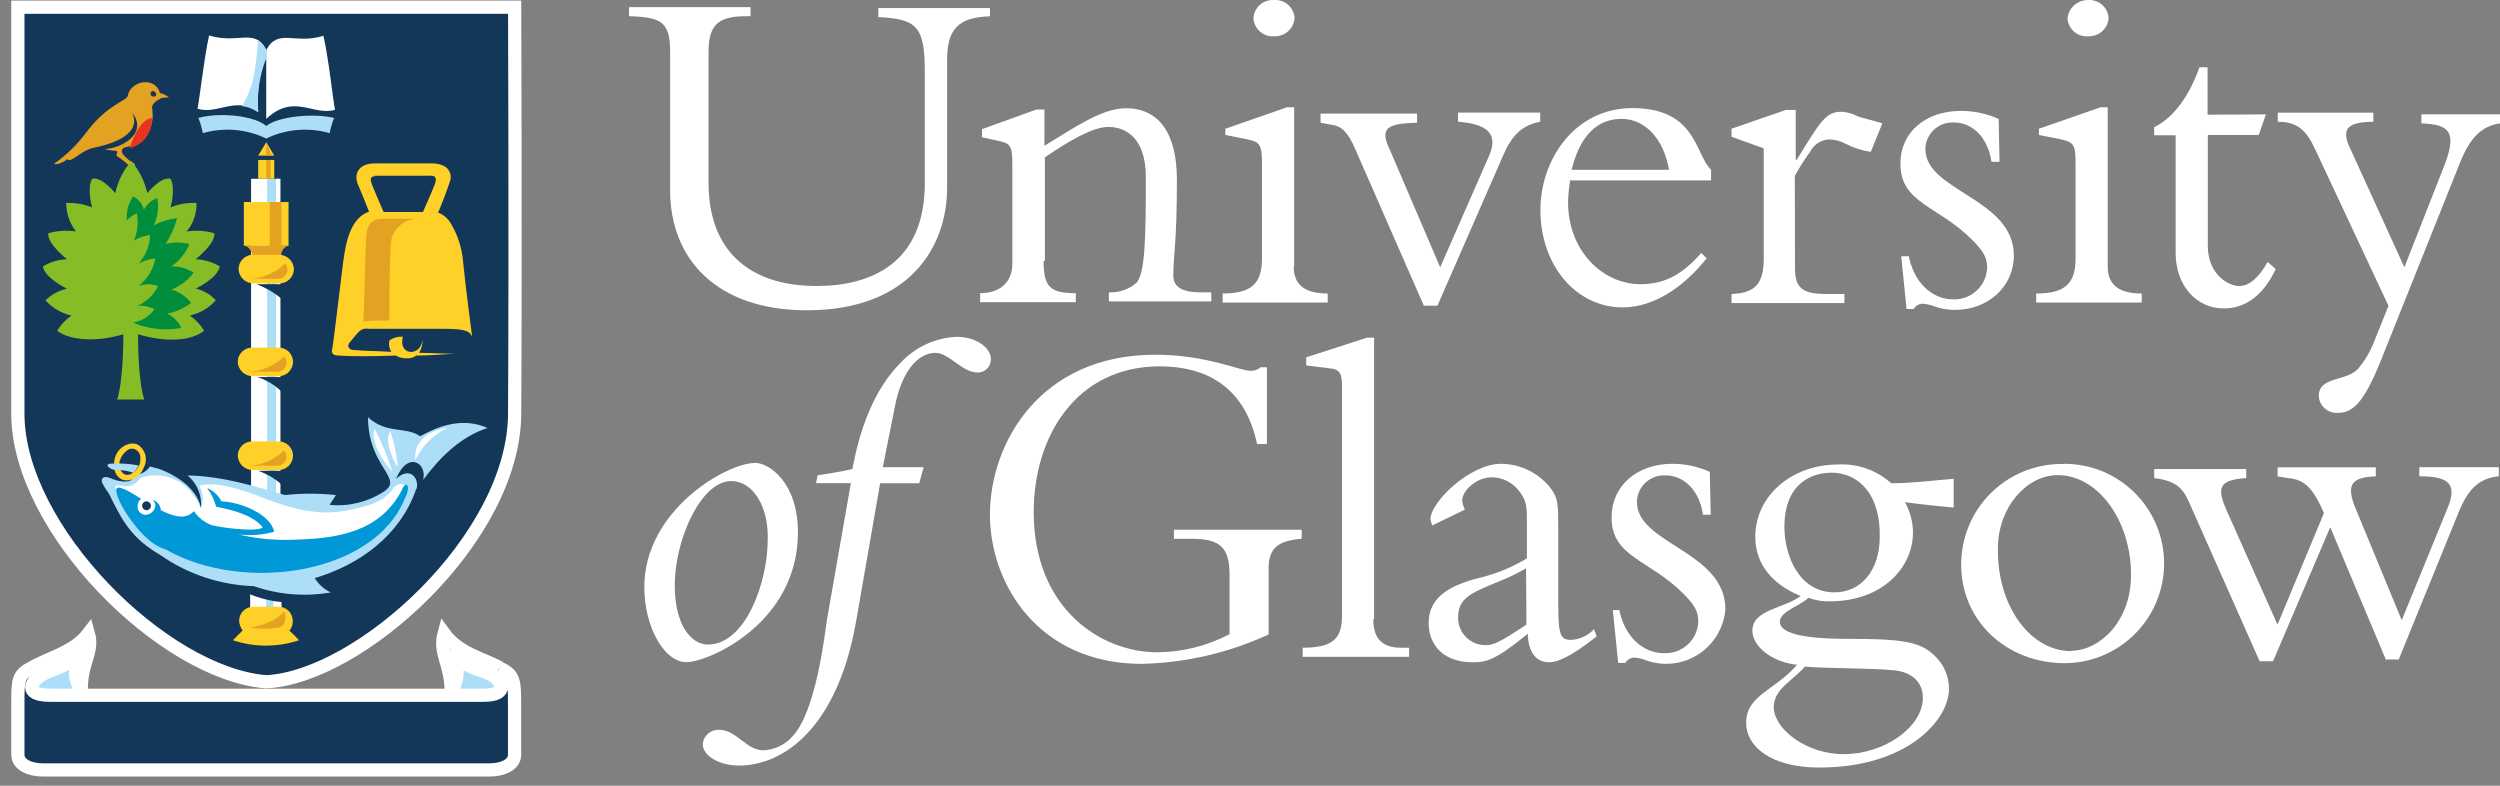
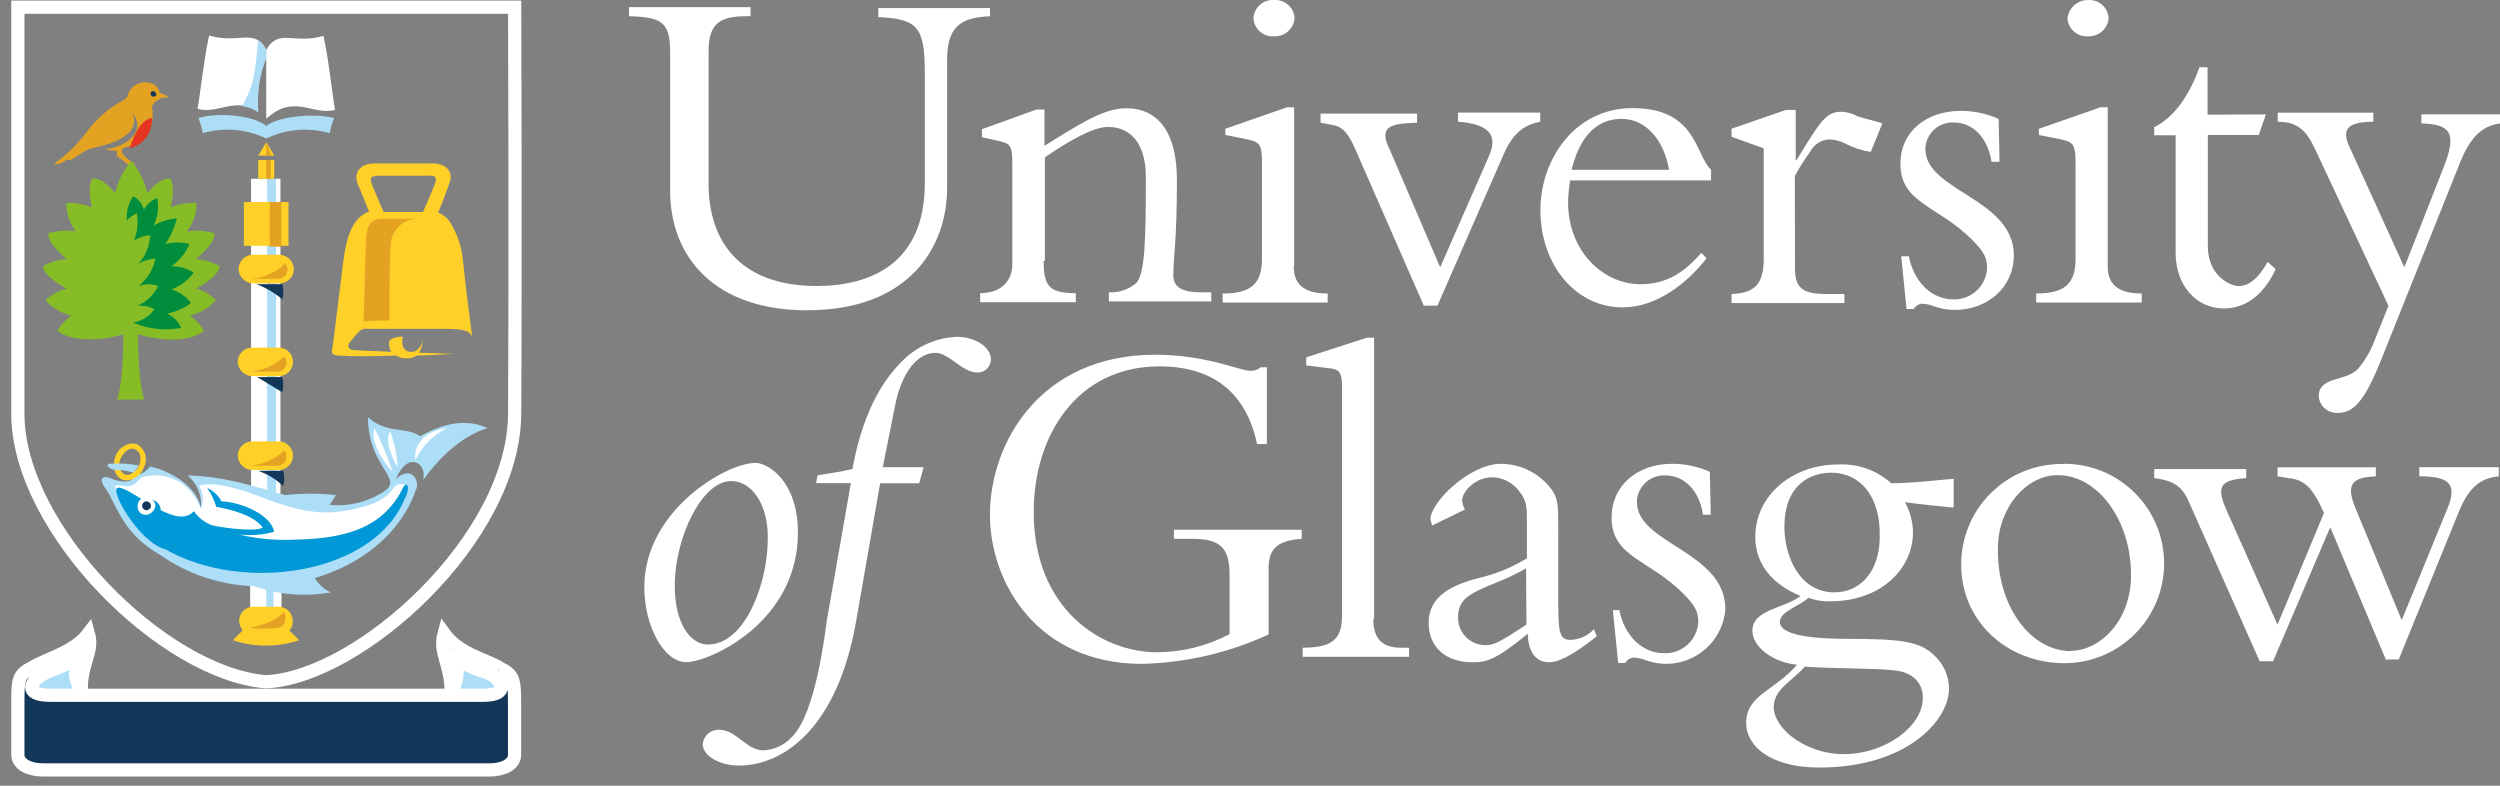
<svg xmlns="http://www.w3.org/2000/svg" width="140" height="44" viewBox="0 0 140 44" fill="none">
  <rect x="0" y="0" width="140" height="44" fill="#808080" stroke="none" />
  <g id="Group 5059">
    <path id="Vector" d="M4.602 36.329C4.8 37.029 4.252 38.359 4.653 39.181C4.303 39.181 2.151 39.582 1.852 39.283C1.552 38.983 0.7 38.43 1.552 37.933C2.354 37.532 4.506 36.684 4.597 36.334" fill="#ADDEF8" />
    <path id="Vector_2" d="M25.266 36.285C25.515 38.538 25.114 38.787 25.165 39.437C25.363 39.487 27.113 39.838 27.702 39.538C28.291 39.239 28.753 38.437 28.453 38.087C27.795 37.51 27.029 37.068 26.2 36.788C25.848 36.696 25.522 36.522 25.251 36.28" fill="#ADDEF8" />
    <path id="Vector_3" d="M2.401 40.081H2.949L3.3 41.131C3.334 41.21 3.351 41.294 3.35 41.38C3.379 41.3 3.396 41.216 3.401 41.131L3.751 40.081H4.299L3.548 41.933H3.147L2.396 40.081" fill="white" />
    <path id="Vector_4" d="M5.103 40.089H4.601V41.941H5.103V40.089Z" fill="white" />
-     <path id="Vector_5" d="M6.104 40.081H6.753L7.403 41.933H6.895L6.794 41.583H6.043L5.941 41.933H5.434L6.083 40.081M6.631 41.233L6.433 40.634C6.406 40.554 6.389 40.47 6.383 40.385C6.35 40.464 6.333 40.549 6.332 40.634L6.134 41.233H6.631Z" fill="white" />
    <path id="Vector_6" d="M8.353 40.081H8.902L9.252 41.131C9.286 41.21 9.303 41.294 9.303 41.38C9.331 41.3 9.348 41.216 9.353 41.131L9.703 40.081H10.252L9.45 41.933H9.049L8.348 40.081" fill="white" />
    <path id="Vector_7" d="M10.557 40.089H11.709V40.485H11.06V40.835H11.658V41.236H11.06V41.535H11.709V41.936H10.557V40.089Z" fill="white" />
    <path id="Vector_8" d="M12.133 40.082H12.732C12.837 40.066 12.944 40.071 13.047 40.097C13.15 40.123 13.246 40.17 13.331 40.235C13.399 40.287 13.453 40.356 13.488 40.435C13.523 40.514 13.537 40.6 13.528 40.686C13.535 40.81 13.498 40.932 13.425 41.032C13.352 41.131 13.247 41.203 13.127 41.234L13.635 41.985H13.036L12.585 41.234V41.985H12.133V40.082ZM12.732 40.981C12.93 40.981 13.031 40.93 13.031 40.732C13.031 40.534 12.93 40.483 12.732 40.483H12.64V40.991L12.732 40.981Z" fill="white" />
    <path id="Vector_9" d="M14.456 40.089H13.954V41.941H14.456V40.089Z" fill="white" />
    <path id="Vector_10" d="M15.312 40.536H14.86V40.089H16.21V40.536H15.809V41.936H15.312V40.536Z" fill="white" />
    <path id="Vector_11" d="M17.01 40.081H17.66L18.309 41.933H17.802L17.7 41.583H17L16.898 41.933H16.391L16.99 40.081M17.538 41.233L17.34 40.634C17.313 40.554 17.296 40.47 17.289 40.385C17.256 40.464 17.239 40.549 17.238 40.634L17.041 41.233H17.538Z" fill="white" />
    <path id="Vector_12" d="M19.114 41.582C19.173 41.587 19.232 41.57 19.278 41.533C19.325 41.496 19.355 41.443 19.362 41.384C19.362 41.232 19.261 41.186 19.063 41.135C18.928 41.135 18.799 41.082 18.704 40.986C18.609 40.891 18.555 40.762 18.555 40.628C18.553 40.55 18.567 40.473 18.595 40.4C18.623 40.328 18.665 40.261 18.719 40.205C18.773 40.149 18.837 40.104 18.908 40.073C18.98 40.042 19.056 40.025 19.134 40.024H19.205C19.398 40.021 19.589 40.074 19.753 40.176L19.601 40.526C19.507 40.434 19.382 40.38 19.251 40.374C19.099 40.374 19.053 40.425 19.053 40.526C19.053 40.628 19.205 40.678 19.352 40.724C19.422 40.724 19.492 40.738 19.556 40.766C19.621 40.794 19.678 40.835 19.726 40.887C19.774 40.938 19.81 40.999 19.833 41.066C19.856 41.132 19.865 41.202 19.86 41.272C19.864 41.353 19.853 41.435 19.826 41.512C19.8 41.589 19.758 41.66 19.704 41.721C19.65 41.782 19.584 41.831 19.511 41.866C19.437 41.902 19.358 41.922 19.276 41.927H19.159C18.921 41.92 18.692 41.832 18.51 41.678L18.758 41.328C18.776 41.406 18.821 41.474 18.886 41.52C18.95 41.566 19.03 41.586 19.109 41.577" fill="white" />
    <path id="Vector_13" d="M20.915 40.081H21.463L21.814 41.131C21.848 41.21 21.865 41.294 21.864 41.38C21.893 41.3 21.91 41.216 21.915 41.131L22.265 40.081H22.793L21.991 41.933H21.59L20.89 40.081" fill="white" />
    <path id="Vector_14" d="M23.67 40.089H23.168V41.941H23.67V40.089Z" fill="white" />
    <path id="Vector_15" d="M24.467 40.536H24.066V40.089H25.365V40.536H24.964V41.936H24.467V40.536Z" fill="white" />
    <path id="Vector_16" d="M26.167 40.081H26.817L27.466 41.933H26.959L26.857 41.583H26.157L26.055 41.933H25.548L26.147 40.081M26.746 41.233L26.548 40.634C26.52 40.554 26.503 40.47 26.497 40.385C26.464 40.464 26.447 40.549 26.446 40.634L26.248 41.233H26.746Z" fill="white" />
    <g id="Group 5058">
      <g id="Group 5057">
        <path id="Vector_17" d="M55.438 0.405V0.913C53.636 0.963 53.038 1.664 53.038 3.364V10.52C53.038 13.824 50.936 17.376 45.181 17.376C40.106 17.376 37.528 14.473 37.528 10.672V2.907C37.528 1.207 37.021 0.958 35.224 0.908V0.4H42.03V0.908H41.781C40.33 0.908 39.68 1.309 39.68 2.856V10.261C39.68 13.864 41.781 16.016 45.734 16.016C48.739 16.016 51.789 14.768 51.789 10.261V4.059C51.789 1.522 51.388 1.055 49.186 0.958V0.451H55.438V0.405Z" fill="white" />
        <path id="Vector_18" d="M58.442 14.614C58.442 16.065 58.792 16.416 60.244 16.416V16.923H54.889V16.416C56.041 16.416 56.691 15.766 56.691 14.766V9.184C56.691 8.169 56.59 8.032 55.889 7.884L54.991 7.686V7.235L58.036 6.134H58.488V8.164C60.289 7.062 61.741 6.062 63.055 6.062C64.857 6.062 65.907 7.412 65.907 10.067C65.907 13.619 65.709 14.269 65.709 15.319C65.659 16.02 66.11 16.37 67.232 16.37H67.831V16.877H62.096V16.37C62.649 16.397 63.192 16.216 63.618 15.862C64.126 15.355 64.167 13.411 64.167 9.909C64.167 7.808 63.116 7.108 62.066 7.108C61.213 7.108 59.914 7.859 58.513 8.808V14.614H58.462H58.442Z" fill="white" />
        <path id="Vector_19" d="M72.447 14.913C72.447 15.862 72.954 16.436 74.35 16.436V16.943H68.468V16.436C70.066 16.436 70.67 15.888 70.67 14.487V9.107C70.67 8.057 70.518 7.955 69.868 7.808L68.62 7.56V7.209L72.071 6.007H72.472V14.913H72.447ZM71.345 0.003C71.488 -0.008 71.631 0.011 71.766 0.056C71.902 0.102 72.027 0.174 72.134 0.269C72.242 0.363 72.329 0.478 72.391 0.607C72.454 0.735 72.49 0.875 72.497 1.018C72.474 1.303 72.341 1.568 72.126 1.758C71.911 1.947 71.631 2.046 71.345 2.033C71.203 2.043 71.06 2.025 70.924 1.979C70.789 1.934 70.664 1.861 70.556 1.767C70.449 1.673 70.362 1.558 70.299 1.429C70.237 1.3 70.201 1.161 70.193 1.018C70.201 0.876 70.237 0.736 70.299 0.608C70.361 0.48 70.448 0.365 70.555 0.271C70.661 0.176 70.786 0.104 70.921 0.058C71.055 0.012 71.198 -0.007 71.34 0.003" fill="white" />
        <path id="Vector_20" d="M79.756 17.168L75.904 8.373C75.503 7.424 75.153 7.124 74.752 7.023L73.95 6.871V6.363H79.355V6.871C77.757 6.921 77.204 7.119 77.833 8.393L80.65 14.97L83.349 8.814C83.857 7.713 83.598 6.962 81.649 6.815V6.307H86.252V6.815C85.237 7.013 84.654 7.566 84.151 8.764L80.497 17.117H79.746L79.756 17.168Z" fill="white" />
        <path id="Vector_21" d="M87.913 10.211C87.856 10.575 87.822 10.943 87.811 11.312C87.811 14.063 89.76 15.915 91.871 15.915C93.221 15.915 94.221 15.367 95.271 14.164L95.571 14.464C94.469 15.864 92.769 17.214 90.866 17.214C88.263 17.214 86.263 14.865 86.263 11.759C86.263 8.957 88.166 6.054 91.414 6.054C95.018 6.054 94.916 8.658 95.82 9.505V10.104H87.913V10.211ZM93.465 9.51C93.165 7.76 92.115 6.658 90.81 6.658C89.912 6.658 88.608 7.059 88.009 9.51H93.465Z" fill="white" />
        <path id="Vector_22" d="M100.52 15.012C100.52 16.114 100.921 16.464 102.271 16.464H103.286V16.971H96.967V16.464C98.317 16.413 98.769 15.865 98.769 14.464V8.308L96.967 7.659V7.207L100.012 6.156H100.56V8.958H100.611C101.961 6.755 102.261 6.258 103.113 6.258C103.428 6.27 103.735 6.355 104.011 6.507C104.26 6.608 104.763 6.704 105.412 6.907L104.763 8.506C104.274 8.433 103.801 8.281 103.362 8.054C103.07 7.897 102.744 7.811 102.413 7.806C102.192 7.822 101.979 7.894 101.795 8.017C101.611 8.14 101.462 8.308 101.362 8.506C101.047 8.936 100.762 9.387 100.51 9.856L100.52 15.012Z" fill="white" />
        <path id="Vector_23" d="M106.874 14.264C107.173 15.862 108.224 16.765 109.376 16.765C109.86 16.782 110.33 16.608 110.686 16.28C111.043 15.953 111.255 15.498 111.279 15.015C111.279 14.466 111.127 14.116 110.427 13.416C108.523 11.513 106.422 11.386 106.422 9.163C106.422 7.412 107.823 6.209 109.823 6.209C110.547 6.21 111.263 6.364 111.924 6.661L111.974 9.062H111.523C111.325 7.712 110.472 6.859 109.422 6.859C109.026 6.838 108.638 6.972 108.339 7.232C108.041 7.493 107.856 7.86 107.823 8.255C107.823 8.289 107.823 8.322 107.823 8.356C107.823 10.706 112.776 11.107 112.776 14.309C112.776 16.06 111.325 17.354 109.472 17.354C109.08 17.355 108.69 17.288 108.32 17.156C108.097 17.068 107.86 17.016 107.62 17.004C107.527 17.015 107.437 17.048 107.359 17.1C107.28 17.152 107.215 17.222 107.168 17.303H106.767L106.468 14.35H106.869L106.874 14.264Z" fill="white" />
        <path id="Vector_24" d="M118.032 14.913C118.032 15.862 118.54 16.436 119.935 16.436V16.943H114.028V16.436C115.627 16.436 116.231 15.888 116.231 14.487V9.107C116.231 8.057 116.078 7.955 115.429 7.808L114.18 7.56V7.209L117.631 6.007H118.032V14.913ZM116.931 0.003C117.074 -0.008 117.217 0.011 117.352 0.056C117.488 0.102 117.613 0.174 117.72 0.269C117.827 0.363 117.915 0.478 117.977 0.607C118.039 0.735 118.075 0.875 118.083 1.018C118.06 1.303 117.927 1.568 117.712 1.758C117.497 1.947 117.217 2.046 116.931 2.033C116.788 2.043 116.645 2.025 116.51 1.979C116.374 1.934 116.249 1.861 116.142 1.767C116.035 1.673 115.947 1.558 115.885 1.429C115.823 1.3 115.787 1.161 115.779 1.018C115.812 0.736 115.947 0.477 116.16 0.289C116.373 0.102 116.647 -0 116.931 0.003Z" fill="white" />
        <path id="Vector_25" d="M126.891 6.407L126.49 7.559H123.638V13.766C123.638 15.415 124.841 16.019 125.389 16.019C125.937 16.019 126.49 15.568 126.987 14.669L127.439 15.07C126.79 16.471 125.79 17.273 124.536 17.273C122.983 17.273 121.836 15.974 121.836 14.172V7.574H120.634V7.123C121.684 6.615 122.582 5.423 123.171 3.768H123.623V6.422L126.891 6.407Z" fill="white" />
        <path id="Vector_26" d="M136.846 9.362C137.647 7.362 137.145 6.961 135.597 6.91V6.403H140.002V6.91C138.901 7.063 138.302 7.809 137.8 9.011L133.298 20.268C132.496 22.217 131.897 23.12 130.948 23.12C130.685 23.143 130.424 23.062 130.219 22.896C130.015 22.729 129.883 22.489 129.852 22.227C129.852 22.227 129.852 22.191 129.852 22.171C129.852 21.07 131.405 21.369 132.055 20.648C132.435 20.193 132.739 19.679 132.953 19.126L133.755 17.126L129.654 8.372C129.147 7.271 128.639 6.819 127.553 6.819V6.311H132.907V6.819C131.309 6.819 131.106 7.327 131.659 8.418L134.643 14.97L136.846 9.362Z" fill="white" />
        <path id="Vector_27" d="M42.283 25.92C43.034 25.92 44.684 26.97 44.684 29.822C44.684 34.897 39.68 37.08 38.431 37.08C37.183 37.08 36.081 35.08 36.081 32.877C36.081 28.574 40.685 25.925 42.288 25.925M40.938 26.94C39.289 26.94 37.787 30.142 37.787 32.791C37.787 35.044 38.736 36.095 39.639 36.095C41.74 36.095 42.994 32.644 42.994 30.193C43.044 28.34 42.141 26.94 40.964 26.94" fill="white" />
        <path id="Vector_28" d="M45.685 27.123L45.787 26.616C46.436 26.514 47.086 26.418 47.736 26.265C48.136 24.063 48.938 21.815 50.435 20.312C51.254 19.433 52.386 18.911 53.587 18.861C54.638 18.861 55.49 19.46 55.49 20.11C55.492 20.206 55.475 20.302 55.44 20.392C55.405 20.482 55.352 20.565 55.285 20.634C55.218 20.704 55.139 20.76 55.05 20.799C54.962 20.838 54.866 20.859 54.77 20.861H54.739C53.886 20.861 53.14 19.759 52.389 19.759C51.339 19.759 50.486 20.911 50.136 22.662L49.436 26.164H51.724L51.476 27.062H49.288L47.938 34.817C46.888 40.77 43.879 42.871 41.382 42.871C40.28 42.871 39.352 42.323 39.352 41.668C39.372 41.446 39.476 41.239 39.643 41.09C39.809 40.942 40.026 40.862 40.25 40.866C41.265 40.866 41.772 42.018 42.752 42.018C43.055 42.005 43.352 41.931 43.626 41.803C43.901 41.674 44.147 41.492 44.35 41.267C45.7 39.917 46.203 35.416 46.299 34.761L47.649 27.057H45.685V27.123Z" fill="white" />
        <path id="Vector_29" d="M71.047 35.527C68.817 36.557 66.399 37.119 63.942 37.176C58.136 37.176 55.437 32.675 55.437 28.823C55.437 24.819 58.238 19.865 64.693 19.865C67.546 19.865 69.449 20.764 69.997 20.764C70.105 20.773 70.214 20.76 70.317 20.726C70.42 20.692 70.515 20.638 70.596 20.566H70.946V24.869H70.398C69.697 21.565 67.444 20.515 64.942 20.515C60.288 20.515 57.888 24.418 57.888 28.671C57.888 34.126 61.689 36.527 64.795 36.527C66.21 36.521 67.603 36.173 68.855 35.512V32.172C68.855 30.65 68.307 30.173 66.754 30.173H65.739V29.665H72.895V30.173C71.545 30.274 71.042 30.721 71.042 31.822V35.527H71.047Z" fill="white" />
        <path id="Vector_30" d="M76.904 34.673C76.904 35.774 77.411 36.272 78.457 36.272H78.908V36.779H72.95V36.272C74.65 36.272 75.153 35.764 75.153 34.47V21.666C75.153 20.915 75.051 20.651 74.351 20.615L73.148 20.463V20.011L76.548 18.91H76.949V34.673H76.899H76.904Z" fill="white" />
        <path id="Vector_31" d="M80.208 29.424C80.157 29.312 80.123 29.195 80.106 29.073C80.106 28.125 82.309 25.973 84.06 25.973C84.603 25.977 85.137 26.105 85.623 26.348C86.109 26.59 86.532 26.941 86.861 27.373C87.262 27.922 87.262 28.272 87.262 29.677V33.23C87.262 35.331 87.262 35.834 87.962 35.834C88.208 35.825 88.449 35.767 88.672 35.664C88.895 35.561 89.095 35.415 89.261 35.235L89.414 35.636C87.962 36.788 87.211 37.087 86.76 37.087C85.658 37.087 85.557 35.884 85.557 35.488C83.704 37.011 83.207 37.087 82.456 37.087C80.903 37.087 80.005 36.189 80.005 34.885C80.005 33.286 81.456 32.682 83.156 32.281C83.983 32.053 84.773 31.711 85.506 31.266V29.18C85.506 28.429 85.506 28.028 85.054 27.48C84.875 27.247 84.644 27.058 84.38 26.927C84.116 26.797 83.826 26.729 83.532 26.729C82.679 26.729 81.882 27.48 81.882 28.028C81.898 28.206 81.95 28.378 82.035 28.536L80.208 29.424ZM85.46 31.824C84.963 32.114 84.444 32.365 83.907 32.575C82.309 33.225 81.654 33.524 81.654 34.575C81.65 34.777 81.686 34.979 81.761 35.167C81.836 35.355 81.947 35.527 82.089 35.671C82.231 35.816 82.4 35.931 82.587 36.009C82.773 36.087 82.974 36.128 83.177 36.128H83.227C83.628 36.128 83.978 35.976 85.481 34.976L85.46 31.824Z" fill="white" />
        <path id="Vector_32" d="M90.664 34.078C90.963 35.676 92.014 36.58 93.201 36.58C93.685 36.596 94.156 36.422 94.512 36.094C94.868 35.767 95.081 35.312 95.104 34.829C95.104 34.281 94.952 33.93 94.252 33.23C92.349 31.327 90.248 31.2 90.248 28.977C90.248 27.226 91.648 25.973 93.648 25.973C94.372 25.973 95.088 26.127 95.749 26.424L95.8 28.825H95.368C95.17 27.475 94.318 26.622 93.267 26.622C92.871 26.601 92.483 26.735 92.185 26.996C91.886 27.256 91.701 27.623 91.669 28.018C91.669 28.052 91.669 28.086 91.669 28.119C91.669 30.469 96.622 30.87 96.622 34.123C96.579 34.633 96.42 35.125 96.156 35.563C95.892 36.001 95.531 36.372 95.1 36.648C94.67 36.924 94.182 37.097 93.674 37.154C93.166 37.21 92.652 37.149 92.171 36.975C91.947 36.887 91.711 36.835 91.471 36.823C91.377 36.834 91.288 36.867 91.209 36.919C91.131 36.971 91.066 37.041 91.019 37.123H90.618L90.319 34.169H90.669V34.067L90.664 34.078Z" fill="white" />
        <path id="Vector_33" d="M109.33 28.421C108.929 28.371 107.68 28.269 106.675 28.122C106.968 28.641 107.124 29.226 107.127 29.822C107.127 31.771 105.427 33.674 102.473 33.674C102.063 33.686 101.655 33.619 101.27 33.476C100.819 33.928 99.672 34.227 99.672 34.826C99.672 35.425 100.824 35.775 103.488 35.775C106.493 35.775 107.548 35.927 108.34 36.724C108.595 36.96 108.798 37.247 108.936 37.566C109.074 37.885 109.144 38.229 109.142 38.577C109.142 40.327 106.792 42.982 101.885 42.982C99.134 42.982 97.784 41.779 97.784 40.48C97.784 38.927 99.383 38.678 100.636 37.227C99.185 37.074 98.134 36.176 98.134 35.323C98.134 34.121 99.936 34.075 100.834 33.375C99.235 32.725 98.296 31.573 98.296 30.071C98.296 27.767 100.327 26.011 102.95 26.011C103.488 25.983 104.025 26.062 104.532 26.242C105.038 26.422 105.505 26.701 105.904 27.061C107.107 27.061 108.208 26.909 109.406 26.812V28.411H109.355L109.33 28.421ZM103.275 42.23C105.528 42.23 107.68 40.708 107.68 39.079C107.68 38.064 106.878 37.556 105.879 37.526C105.178 37.424 101.819 37.424 101.078 37.328C100.327 38.181 99.327 38.576 99.327 39.632C99.377 40.835 101.128 42.236 103.28 42.236M102.529 26.473C101.514 26.473 99.926 27.021 99.926 29.517C99.926 31.07 100.727 33.172 102.727 33.172C104.28 33.172 105.265 31.872 105.265 30.071C105.315 27.767 104.163 26.467 102.514 26.467" fill="white" />
        <path id="Vector_34" d="M115.582 25.973C117.063 25.966 118.486 26.548 119.537 27.59C120.589 28.632 121.184 30.049 121.19 31.53C121.197 33.011 120.615 34.433 119.573 35.485C118.531 36.536 117.114 37.131 115.633 37.138C112.329 37.138 109.827 34.737 109.827 31.637C109.823 30.899 109.963 30.167 110.241 29.484C110.519 28.8 110.929 28.178 111.448 27.654C111.966 27.128 112.583 26.711 113.263 26.424C113.942 26.137 114.672 25.988 115.41 25.983H115.582M115.983 36.443C117.536 36.443 119.338 34.844 119.338 32.19C119.338 29.145 117.486 26.607 115.237 26.607C113.486 26.607 111.883 28.409 111.883 30.708C111.832 33.91 113.684 36.463 115.983 36.463" fill="white" />
        <path id="Vector_35" d="M133.645 37.03L130.493 29.524L127.291 37.03H126.54L122.586 28.123C122.236 27.322 121.835 26.921 120.637 26.774V26.266H125.789V26.774C124.236 26.875 124.139 27.322 124.687 28.575L127.54 34.98L130.143 28.727C129.544 27.378 129.092 26.875 128.194 26.779L127.545 26.677V26.17H133.046V26.677C131.747 26.728 131.346 27.078 131.894 28.428L134.497 34.731L137.035 28.524C137.634 27.124 137.187 26.672 135.482 26.672V26.165H139.933V26.672C138.918 26.774 138.283 27.271 137.73 28.575L134.33 36.929H133.63L133.645 37.03Z" fill="white" />
      </g>
-       <path id="Vector_36" d="M1 0.402H28.821C28.821 0.402 28.872 13.561 28.821 23.117C28.821 30.172 20.118 37.926 14.911 38.18C9.156 37.729 1 29.624 1 23.168V0.402Z" fill="#133759" />
      <path id="Vector_37" d="M1 0.402H28.821C28.821 0.402 28.872 13.561 28.821 23.118C28.821 30.172 20.118 37.926 14.911 38.18C9.156 37.729 1 29.624 1 23.168V0.402Z" stroke="white" stroke-width="0.74" />
      <path id="Vector_38" d="M15.603 10.012H14.705V34.479H15.603V10.012Z" fill="#ADDEF8" />
      <path id="Vector_39" d="M20.564 18.414H24.919C26.218 18.414 26.319 18.611 26.441 18.865C26.39 18.414 26.091 16.262 25.934 14.663C25.871 13.862 25.613 13.088 25.183 12.41C25.022 12.179 24.796 12.002 24.533 11.902C24.584 11.801 24.934 10.953 25.183 10.202C25.253 10.042 25.261 9.861 25.206 9.695C25.151 9.529 25.036 9.39 24.883 9.304C24.635 9.181 24.358 9.128 24.081 9.152H20.965C20.163 9.152 19.813 9.659 20.016 10.253C20.214 10.705 20.524 11.501 20.666 11.852C19.651 12.202 19.367 13.501 19.214 14.704C18.966 16.653 18.666 19.271 18.616 19.459C18.565 19.647 18.514 19.911 18.966 19.911C19.717 19.962 20.666 19.962 22.168 19.911C22.348 20.02 22.557 20.073 22.767 20.063C22.962 20.081 23.157 20.026 23.315 19.911C23.914 19.911 24.665 19.86 25.467 19.809C24.767 19.809 24.066 19.759 23.467 19.759C23.604 19.532 23.673 19.272 23.665 19.007C23.564 20.022 22.265 19.906 22.564 18.855C22.299 18.837 22.035 18.906 21.813 19.053C21.784 19.162 21.777 19.277 21.795 19.389C21.812 19.5 21.853 19.607 21.914 19.703C21.062 19.652 20.361 19.652 19.813 19.601C19.565 19.601 19.412 19.403 19.565 19.2C20.113 18.551 20.163 18.398 20.58 18.398M20.98 9.842H23.883C24.132 9.842 24.584 9.74 24.335 10.349C24.137 10.857 23.828 11.552 23.686 11.872H21.483C21.331 11.522 21.133 11.07 20.884 10.471C20.732 10.121 20.686 9.872 20.986 9.872" fill="#FFD028" />
      <path id="Vector_40" d="M14.908 34.375C14.914 34.436 14.908 34.497 14.89 34.555C14.873 34.614 14.844 34.668 14.805 34.715C14.767 34.763 14.719 34.802 14.665 34.83C14.611 34.859 14.552 34.877 14.491 34.883H14.461C14.336 34.869 14.221 34.809 14.138 34.715C14.054 34.622 14.008 34.5 14.009 34.375V31.924C14.003 31.863 14.009 31.802 14.026 31.743C14.044 31.685 14.073 31.63 14.111 31.583C14.15 31.536 14.198 31.497 14.252 31.468C14.306 31.44 14.365 31.422 14.425 31.416H14.456C14.581 31.43 14.696 31.489 14.779 31.583C14.863 31.677 14.908 31.798 14.908 31.924V34.375Z" fill="white" />
      <path id="Vector_41" d="M8.956 5.51C9.122 5.467 9.293 5.45 9.463 5.459C9.318 5.335 9.143 5.249 8.956 5.21C8.707 4.261 7.307 4.51 7.154 5.363C7.104 5.662 6.002 5.814 4.754 7.514C4.289 8.128 3.733 8.668 3.104 9.113C2.856 9.265 3.455 9.214 3.754 8.915C4.003 9.164 4.505 8.408 5.307 8.265C5.505 8.215 8.058 7.758 7.408 6.317C8.306 7.469 6.809 8.316 5.855 8.347C6.067 8.405 6.285 8.439 6.505 8.448C6.657 8.499 6.454 8.646 6.555 8.748C6.846 8.933 7.115 9.151 7.357 9.397C7.357 9.397 7.657 9.296 7.51 9.149C7.255 9.016 7.034 8.829 6.86 8.6C6.839 8.569 6.827 8.532 6.823 8.495C6.82 8.457 6.826 8.419 6.842 8.384C6.857 8.35 6.88 8.319 6.91 8.296C6.94 8.272 6.975 8.257 7.012 8.25C7.482 8.18 7.905 7.927 8.19 7.548C8.475 7.168 8.599 6.691 8.535 6.22C8.535 6.186 8.535 6.154 8.535 6.124C8.433 5.972 8.636 5.672 8.986 5.525" fill="#E3A222" />
      <path id="Vector_42" d="M8.756 5.257C8.76 5.293 8.751 5.328 8.729 5.357C8.707 5.385 8.675 5.404 8.639 5.409H8.583C8.544 5.407 8.506 5.39 8.478 5.362C8.45 5.334 8.434 5.297 8.431 5.257C8.427 5.221 8.437 5.185 8.458 5.157C8.48 5.129 8.512 5.11 8.548 5.105H8.583C8.623 5.107 8.66 5.124 8.688 5.152C8.716 5.18 8.733 5.217 8.736 5.257" fill="#133759" />
      <path id="Vector_43" d="M15.765 31.326H15.313V34.777H15.765V31.326Z" fill="white" />
      <path id="Vector_44" d="M16.196 35.326C16.264 35.252 16.316 35.166 16.35 35.072C16.384 34.978 16.399 34.878 16.394 34.778C16.395 34.674 16.376 34.571 16.337 34.474C16.299 34.377 16.242 34.289 16.169 34.215C16.097 34.141 16.01 34.081 15.915 34.04C15.819 33.999 15.716 33.977 15.612 33.976H14.191C14.087 33.975 13.984 33.994 13.888 34.032C13.791 34.071 13.703 34.128 13.629 34.201C13.554 34.273 13.495 34.36 13.454 34.455C13.413 34.551 13.391 34.654 13.389 34.758C13.402 34.955 13.471 35.145 13.587 35.306L13.039 35.854C14.242 36.255 15.542 36.255 16.744 35.854C16.574 35.659 16.391 35.476 16.196 35.306" fill="#FFD028" />
      <path id="Vector_45" d="M14.909 7.056C14.31 6.508 12.372 6.254 11.108 6.605C11.221 6.879 11.304 7.165 11.357 7.457C12.538 7.117 13.802 7.224 14.909 7.757C16.017 7.224 17.281 7.117 18.462 7.457C18.515 7.165 18.598 6.879 18.711 6.605C17.462 6.305 15.508 6.554 14.909 7.056Z" fill="#ADDEF8" />
      <path id="Vector_46" d="M15.705 10.012H15.456V28.977H15.705V10.012Z" fill="white" />
      <path id="Vector_47" d="M14.958 10.012H14.06V27.622H14.958V10.012Z" fill="white" />
      <path id="Vector_48" d="M15.809 16.768C15.885 16.488 15.885 16.194 15.809 15.915H14.358C14.889 16.11 15.381 16.398 15.809 16.768Z" fill="#133759" />
-       <path id="Vector_49" d="M12.709 32.429C13.216 32.479 15.86 32.627 15.86 32.627L16.312 33.728C16.261 33.779 13.962 33.728 12.709 32.429Z" fill="#133759" />
      <path id="Vector_50" d="M23.512 24.42C22.71 23.872 21.659 24.319 20.609 23.37C20.609 26.171 22.639 26.77 21.507 27.521C20.608 28.112 19.533 28.377 18.462 28.272C18.564 28.12 18.711 27.871 18.812 27.724C17.864 27.619 16.908 27.619 15.96 27.724C14.361 27.272 12.605 26.674 10.504 26.623C10.765 26.84 10.97 27.118 11.101 27.432C11.231 27.745 11.284 28.086 11.255 28.424C10.956 27.176 9.606 26.521 8.951 26.273L8.403 26.12C8.247 26.343 8.017 26.504 7.754 26.572C7.723 26.558 7.691 26.549 7.657 26.547C7.623 26.546 7.59 26.55 7.558 26.562C7.527 26.573 7.498 26.591 7.473 26.613C7.448 26.636 7.428 26.663 7.414 26.694V26.719V26.821C7.216 27.069 6.612 26.973 6.165 26.77C5.617 26.572 5.658 26.968 5.764 27.12C5.917 27.419 6.114 27.628 6.165 27.77C6.866 29.221 7.414 30.17 8.967 31.074C10.51 32.155 12.335 32.763 14.219 32.825C15.6 33.307 17.082 33.428 18.523 33.175C18.15 33.003 17.837 32.724 17.625 32.373C20.162 31.622 22.38 29.972 23.278 27.47C23.276 27.45 23.279 27.43 23.288 27.412C23.297 27.394 23.311 27.379 23.329 27.369C23.481 26.821 22.979 26.07 22.177 26.821C22.826 25.222 23.928 25.922 23.699 26.871C24.552 25.719 25.73 24.471 27.303 23.968C25.851 23.319 24.451 23.918 23.552 24.42" fill="#ADDEF8" />
-       <path id="Vector_51" d="M15.807 21.969C15.883 21.69 15.883 21.395 15.807 21.116H14.407C14.937 21.281 15.418 21.574 15.807 21.969Z" fill="#133759" />
+       <path id="Vector_51" d="M15.807 21.969C15.883 21.69 15.883 21.395 15.807 21.116H14.407Z" fill="#133759" />
      <path id="Vector_52" d="M16.409 20.266C16.407 20.479 16.322 20.683 16.17 20.833C16.019 20.983 15.815 21.067 15.602 21.067H14.165C13.947 21.072 13.735 20.99 13.576 20.84C13.416 20.691 13.322 20.484 13.313 20.266C13.314 20.053 13.4 19.849 13.551 19.698C13.702 19.548 13.906 19.464 14.12 19.464H15.561C15.774 19.453 15.983 19.527 16.142 19.669C16.301 19.812 16.397 20.012 16.409 20.225C16.409 20.225 16.409 20.25 16.409 20.266Z" fill="#FFD028" />
      <path id="Vector_53" d="M15.56 20.813H14.007C14.722 20.762 15.396 20.46 15.91 19.961C15.976 20.032 16.02 20.12 16.038 20.216C16.055 20.311 16.045 20.41 16.008 20.499C15.971 20.589 15.909 20.666 15.83 20.722C15.75 20.777 15.657 20.809 15.56 20.813Z" fill="#E3A222" />
      <path id="Vector_54" d="M15.861 27.219C15.936 26.94 15.936 26.645 15.861 26.366H14.46C14.982 26.547 15.46 26.838 15.861 27.219Z" fill="#133759" />
      <path id="Vector_55" d="M16.409 25.52C16.407 25.733 16.322 25.937 16.17 26.087C16.019 26.237 15.815 26.322 15.602 26.322H14.165C13.947 26.326 13.735 26.244 13.576 26.094C13.416 25.945 13.322 25.738 13.313 25.52C13.314 25.307 13.4 25.103 13.551 24.953C13.702 24.802 13.906 24.718 14.12 24.718H15.561C15.774 24.707 15.983 24.781 16.142 24.924C16.301 25.066 16.397 25.266 16.409 25.479C16.409 25.479 16.409 25.505 16.409 25.52Z" fill="#FFD028" />
      <path id="Vector_56" d="M15.56 26.076H14.007C14.722 26.024 15.396 25.723 15.91 25.223C15.976 25.294 16.02 25.383 16.038 25.478C16.055 25.573 16.045 25.672 16.008 25.762C15.971 25.851 15.909 25.928 15.83 25.984C15.75 26.04 15.657 26.072 15.56 26.076Z" fill="#E3A222" />
      <path id="Vector_57" d="M16.158 11.314H13.656V13.765H16.158V11.314Z" fill="#FFD028" />
-       <path id="Vector_58" d="M16.16 13.759C16.03 13.791 15.917 13.87 15.843 13.981C15.769 14.092 15.739 14.226 15.759 14.358H14.11C14.119 14.228 14.084 14.099 14.011 13.99C13.939 13.882 13.832 13.801 13.709 13.759H16.16Z" fill="#E3A222" />
      <path id="Vector_59" d="M15.759 11.314H15.109V13.816H15.759V11.314Z" fill="#E3A222" />
      <path id="Vector_60" d="M7.058 24.919C6.919 24.98 6.794 25.07 6.691 25.182C6.588 25.293 6.509 25.425 6.46 25.569C6.36 25.86 6.36 26.176 6.46 26.467C6.538 26.646 6.681 26.79 6.861 26.868C7.06 26.926 7.273 26.908 7.459 26.817C7.598 26.756 7.723 26.667 7.826 26.555C7.929 26.443 8.008 26.311 8.058 26.168C8.177 25.942 8.201 25.679 8.126 25.435C8.051 25.192 7.882 24.988 7.657 24.869C7.458 24.811 7.245 24.829 7.058 24.919ZM7.008 26.569C6.95 26.548 6.898 26.515 6.855 26.472C6.812 26.429 6.779 26.377 6.759 26.32C6.71 26.219 6.684 26.108 6.684 25.995C6.684 25.883 6.71 25.771 6.759 25.67C6.852 25.458 7.01 25.28 7.211 25.163C7.266 25.138 7.325 25.125 7.386 25.125C7.446 25.125 7.506 25.138 7.561 25.163C7.657 25.206 7.738 25.278 7.792 25.369C7.845 25.46 7.869 25.565 7.86 25.67C7.868 25.789 7.851 25.909 7.81 26.02C7.717 26.233 7.558 26.411 7.358 26.528C7.306 26.56 7.248 26.581 7.188 26.59C7.128 26.599 7.066 26.595 7.008 26.579" fill="#FFD028" />
      <path id="Vector_61" d="M7.456 26.468C7.166 26.371 6.863 26.32 6.557 26.316C6.452 26.326 6.346 26.309 6.25 26.265C6.154 26.221 6.071 26.153 6.009 26.067C6.028 26.032 6.057 26.003 6.092 25.985C6.128 25.967 6.168 25.96 6.207 25.965C6.727 25.933 7.249 25.968 7.76 26.067C7.681 26.215 7.58 26.35 7.461 26.468" fill="#ADDEF8" />
      <path id="Vector_62" d="M8.507 6.603C8.532 6.988 8.421 7.37 8.193 7.681C7.964 7.992 7.633 8.212 7.259 8.303C7.36 8.004 7.766 6.704 8.507 6.603Z" fill="#E63421" />
      <path id="Vector_63" d="M16.459 15.068C16.457 15.281 16.372 15.485 16.22 15.635C16.069 15.785 15.865 15.87 15.652 15.87H14.21C13.992 15.874 13.78 15.792 13.621 15.642C13.461 15.492 13.367 15.286 13.358 15.068C13.359 14.855 13.445 14.651 13.596 14.501C13.747 14.35 13.951 14.266 14.165 14.266H15.606C15.825 14.262 16.036 14.343 16.196 14.493C16.355 14.643 16.449 14.849 16.459 15.068Z" fill="#FFD028" />
      <path id="Vector_64" d="M15.613 15.612H14.06C14.775 15.561 15.449 15.259 15.963 14.76C16.029 14.831 16.073 14.919 16.091 15.015C16.108 15.11 16.098 15.208 16.061 15.298C16.024 15.388 15.962 15.465 15.883 15.521C15.803 15.576 15.71 15.608 15.613 15.612Z" fill="#E3A222" />
      <path id="Vector_65" d="M10.052 26.974C10.6 27.347 11.02 27.878 11.255 28.497C11.335 28.286 11.368 28.06 11.35 27.836C11.333 27.611 11.266 27.393 11.154 27.198C11.955 26.949 13.407 27.35 14.655 27.847C16.558 28.598 17.959 28.862 19.36 28.598C20.761 28.334 21.562 28.05 22.014 27.35C22.263 26.949 22.963 27.05 22.765 27.598C22.567 28.146 21.664 29.801 20.015 30.253C17.235 31.104 14.274 31.172 11.458 30.451C10.357 30.151 7.804 29.502 6.754 28.146C6.617 27.876 6.517 27.59 6.454 27.294C6.454 27.192 6.505 27.142 6.754 27.192C7.454 27.345 7.606 27.04 7.906 26.741C8.262 26.63 8.637 26.594 9.008 26.637C9.378 26.68 9.736 26.8 10.057 26.989" fill="white" />
      <path id="Vector_66" d="M22.515 27.425C21.267 29.826 18.861 30.176 16.309 30.227C15.315 30.259 14.322 30.158 13.355 29.927C14.025 30.012 14.705 29.96 15.354 29.775C15.157 28.826 13.553 28.126 12.401 28.075C12.225 27.742 11.943 27.477 11.599 27.324C11.83 27.641 12.002 27.997 12.107 28.375C13.056 28.573 14.136 28.826 14.71 29.527C14.512 29.775 12.858 29.628 11.909 29.425C11.48 29.28 11.111 28.999 10.858 28.623C10.406 29.131 9.706 28.923 9.006 28.573C8.999 28.424 8.94 28.283 8.84 28.174C8.74 28.064 8.605 27.994 8.458 27.974C8.534 28.074 8.57 28.198 8.559 28.324C7.757 27.872 6.96 27.273 6.61 27.309C6.062 27.36 7.813 30.41 9.264 30.76C13.619 33.262 20.973 32.16 22.673 27.908C23.023 27.258 22.774 26.857 22.52 27.4" fill="#0098D6" />
      <path id="Vector_67" d="M8.704 28.271C8.699 28.4 8.652 28.523 8.571 28.622C8.489 28.721 8.377 28.79 8.252 28.819C8.185 28.834 8.116 28.833 8.049 28.817C7.983 28.801 7.921 28.77 7.868 28.727C7.815 28.683 7.773 28.628 7.745 28.566C7.716 28.504 7.702 28.436 7.704 28.368C7.699 28.237 7.742 28.108 7.825 28.007C7.908 27.906 8.026 27.839 8.155 27.82C8.284 27.824 8.407 27.871 8.506 27.952C8.605 28.034 8.675 28.146 8.704 28.271Z" fill="white" />
      <path id="Vector_68" d="M8.454 28.321C8.454 28.37 8.439 28.419 8.412 28.459C8.385 28.5 8.346 28.532 8.3 28.551C8.255 28.57 8.205 28.575 8.157 28.565C8.108 28.556 8.064 28.532 8.029 28.497C7.995 28.462 7.971 28.418 7.961 28.37C7.952 28.322 7.957 28.272 7.975 28.226C7.994 28.181 8.026 28.142 8.067 28.115C8.108 28.087 8.156 28.073 8.205 28.073C8.27 28.077 8.33 28.105 8.376 28.151C8.421 28.196 8.449 28.257 8.454 28.321Z" fill="#133759" />
      <path id="Vector_69" d="M20.963 23.974C20.663 25.024 21.978 26.425 21.978 26.425C21.709 25.581 21.37 24.761 20.963 23.974Z" fill="white" />
      <path id="Vector_70" d="M21.863 24.17C21.411 24.769 22.264 26.169 22.264 26.169C22.224 25.488 22.089 24.814 21.863 24.17Z" fill="white" />
      <path id="Vector_71" d="M23.262 25.767C23.631 24.973 24.269 24.335 25.063 23.966C23.51 24.164 23.16 25.169 23.262 25.767Z" fill="white" />
      <path id="Vector_72" d="M14.911 2.788C14.262 1.539 13.358 2.488 11.709 1.986C11.409 3.336 11.161 5.69 11.059 6.086C12.161 6.436 13.16 5.386 14.46 6.239C14.379 5.172 14.515 4.1 14.861 3.087C14.86 2.985 14.877 2.884 14.911 2.788Z" fill="white" />
      <path id="Vector_73" d="M14.912 2.791C14.789 2.587 14.637 2.402 14.46 2.243C14.262 4.273 14.211 4.745 13.562 5.948C13.886 5.984 14.196 6.105 14.46 6.298C14.376 5.262 14.53 4.22 14.912 3.253V2.791Z" fill="#ADDEF8" />
      <path id="Vector_74" d="M18.111 2.003C16.513 2.511 15.574 1.551 14.909 2.805V6.657C16.462 5.205 17.512 6.505 18.761 6.149C18.659 5.698 18.411 3.297 18.111 1.998" fill="white" />
      <path id="Vector_75" d="M15.358 8.959H14.46V10.009H15.358V8.959Z" fill="#FFD028" />
      <path id="Vector_76" d="M14.912 7.962L15.358 8.714H14.46L14.912 7.962Z" fill="#FFD028" />
      <path id="Vector_77" d="M10.957 16.166C10.957 16.166 12.205 15.568 12.307 14.918C11.898 14.673 11.434 14.535 10.957 14.517C10.957 14.517 12.058 13.664 12.007 13.066C11.504 12.916 10.973 12.881 10.454 12.964C10.828 12.517 11.023 11.948 11.003 11.365C10.506 11.339 10.01 11.424 9.551 11.614C9.551 11.614 9.851 10.564 9.551 10.015C9.003 9.863 8.252 10.817 8.252 10.817C8.102 10.153 7.794 9.535 7.354 9.016C6.906 9.53 6.596 10.15 6.455 10.817C6.455 10.817 5.704 9.868 5.156 10.015C4.857 10.564 5.156 11.614 5.156 11.614C4.695 11.431 4.201 11.346 3.705 11.365C3.709 11.944 3.901 12.505 4.253 12.964C3.734 12.881 3.203 12.916 2.7 13.066C2.649 13.664 3.75 14.517 3.75 14.517C3.274 14.535 2.809 14.673 2.4 14.918C2.502 15.568 3.75 16.166 3.75 16.166C3.297 16.267 2.88 16.492 2.548 16.816C2.927 17.248 3.436 17.547 3.999 17.669C3.678 17.895 3.407 18.186 3.202 18.521C3.903 19.069 5.405 19.171 6.907 18.719C6.907 19.019 6.907 21.323 6.557 22.373H8.079C7.729 21.323 7.729 19.019 7.729 18.719C9.252 19.171 10.683 19.12 11.434 18.521C11.228 18.185 10.955 17.895 10.632 17.669C11.195 17.547 11.704 17.248 12.084 16.816C11.791 16.493 11.407 16.267 10.982 16.166" fill="#86BC25" />
      <path id="Vector_78" d="M9.595 16.214C10.095 16.026 10.529 15.696 10.844 15.265C10.472 15.027 10.037 14.905 9.595 14.915C10.048 14.606 10.401 14.172 10.61 13.666C10.168 13.551 9.703 13.551 9.26 13.666C9.563 13.226 9.783 12.734 9.91 12.215C9.456 12.269 9.016 12.405 8.611 12.616C8.835 12.141 8.904 11.609 8.809 11.093C8.486 11.208 8.218 11.44 8.058 11.743C8.014 11.583 7.939 11.434 7.836 11.305C7.733 11.176 7.605 11.069 7.459 10.992C7.186 11.386 7.062 11.864 7.109 12.342C7.266 12.177 7.452 12.041 7.657 11.941C7.758 12.452 7.705 12.982 7.504 13.463C7.78 13.303 8.086 13.201 8.403 13.164C8.393 13.759 8.162 14.329 7.753 14.762C8.049 14.607 8.371 14.505 8.702 14.463C8.592 15.081 8.253 15.636 7.753 16.016C8.11 15.89 8.498 15.89 8.854 16.016C8.617 16.511 8.208 16.903 7.702 17.117C8.031 17.095 8.359 17.163 8.651 17.315C8.51 17.513 8.331 17.682 8.125 17.811C7.919 17.94 7.689 18.026 7.449 18.066C8.299 18.43 9.239 18.534 10.149 18.366C9.995 18.005 9.707 17.718 9.347 17.564C9.838 17.475 10.301 17.27 10.697 16.965C10.422 16.601 10.035 16.337 9.595 16.214Z" fill="#008E3C" />
      <path id="Vector_79" d="M27.969 37.381C27.02 36.874 25.665 36.58 24.868 35.478C24.569 36.58 25.269 37.178 25.269 38.782C25.918 37.534 25.37 37.229 25.517 36.681C26.066 37.381 26.867 37.483 27.421 37.732C28.121 38.082 28.573 38.934 27.07 38.934H2.802C1.279 38.934 1.7 38.133 2.451 37.732C3 37.432 3.801 37.331 4.355 36.63C4.456 37.229 3.903 37.529 4.553 38.731C4.502 37.133 5.253 36.529 4.953 35.478C4.152 36.529 2.751 36.828 1.802 37.381C1 37.782 1 38.082 1 39.411V42.264C1 42.812 1.65 43.116 2.401 43.116H27.416C28.167 43.116 28.816 42.817 28.816 42.264V39.432C28.816 38.031 28.765 37.782 27.964 37.402" fill="#133759" />
      <path id="Vector_80" d="M27.969 37.381C27.02 36.874 25.665 36.58 24.868 35.478C24.569 36.58 25.269 37.178 25.269 38.782C25.918 37.534 25.37 37.229 25.517 36.681C26.066 37.381 26.867 37.483 27.421 37.732C28.121 38.082 28.573 38.934 27.07 38.934H2.802C1.279 38.934 1.7 38.133 2.451 37.732C3 37.432 3.801 37.331 4.355 36.63C4.456 37.229 3.903 37.529 4.553 38.731C4.502 37.133 5.253 36.529 4.953 35.478C4.152 36.529 2.751 36.828 1.802 37.381C1 37.782 1 38.082 1 39.411V42.264C1 42.812 1.65 43.116 2.401 43.116H27.416C28.167 43.116 28.816 42.817 28.816 42.264V39.432C28.816 38.031 28.765 37.782 27.964 37.402" stroke="white" stroke-width="0.74" />
      <path id="Vector_81" d="M15.91 34.258C16.011 34.41 16.108 35.11 15.509 35.156C15.004 35.224 14.492 35.224 13.986 35.156C13.986 35.156 15.336 34.958 15.889 34.258" fill="#E3A222" />
      <path id="Vector_82" d="M20.512 13.264C20.563 12.411 20.964 12.213 21.527 12.249H23.43C23.076 12.241 22.731 12.357 22.453 12.576C22.175 12.796 21.982 13.105 21.908 13.452C21.806 14.203 21.806 16.852 21.806 17.953C21.322 17.937 20.837 17.954 20.355 18.004C20.406 16.852 20.456 14.101 20.507 13.249" fill="#E3A222" />
      <path id="Vector_83" d="M15.158 8.959H14.909V10.009H15.158V8.959Z" fill="#E3A222" />
      <path id="Vector_84" d="M15.208 8.714L14.909 7.962V8.714H15.208Z" fill="#E3A222" />
    </g>
  </g>
</svg>